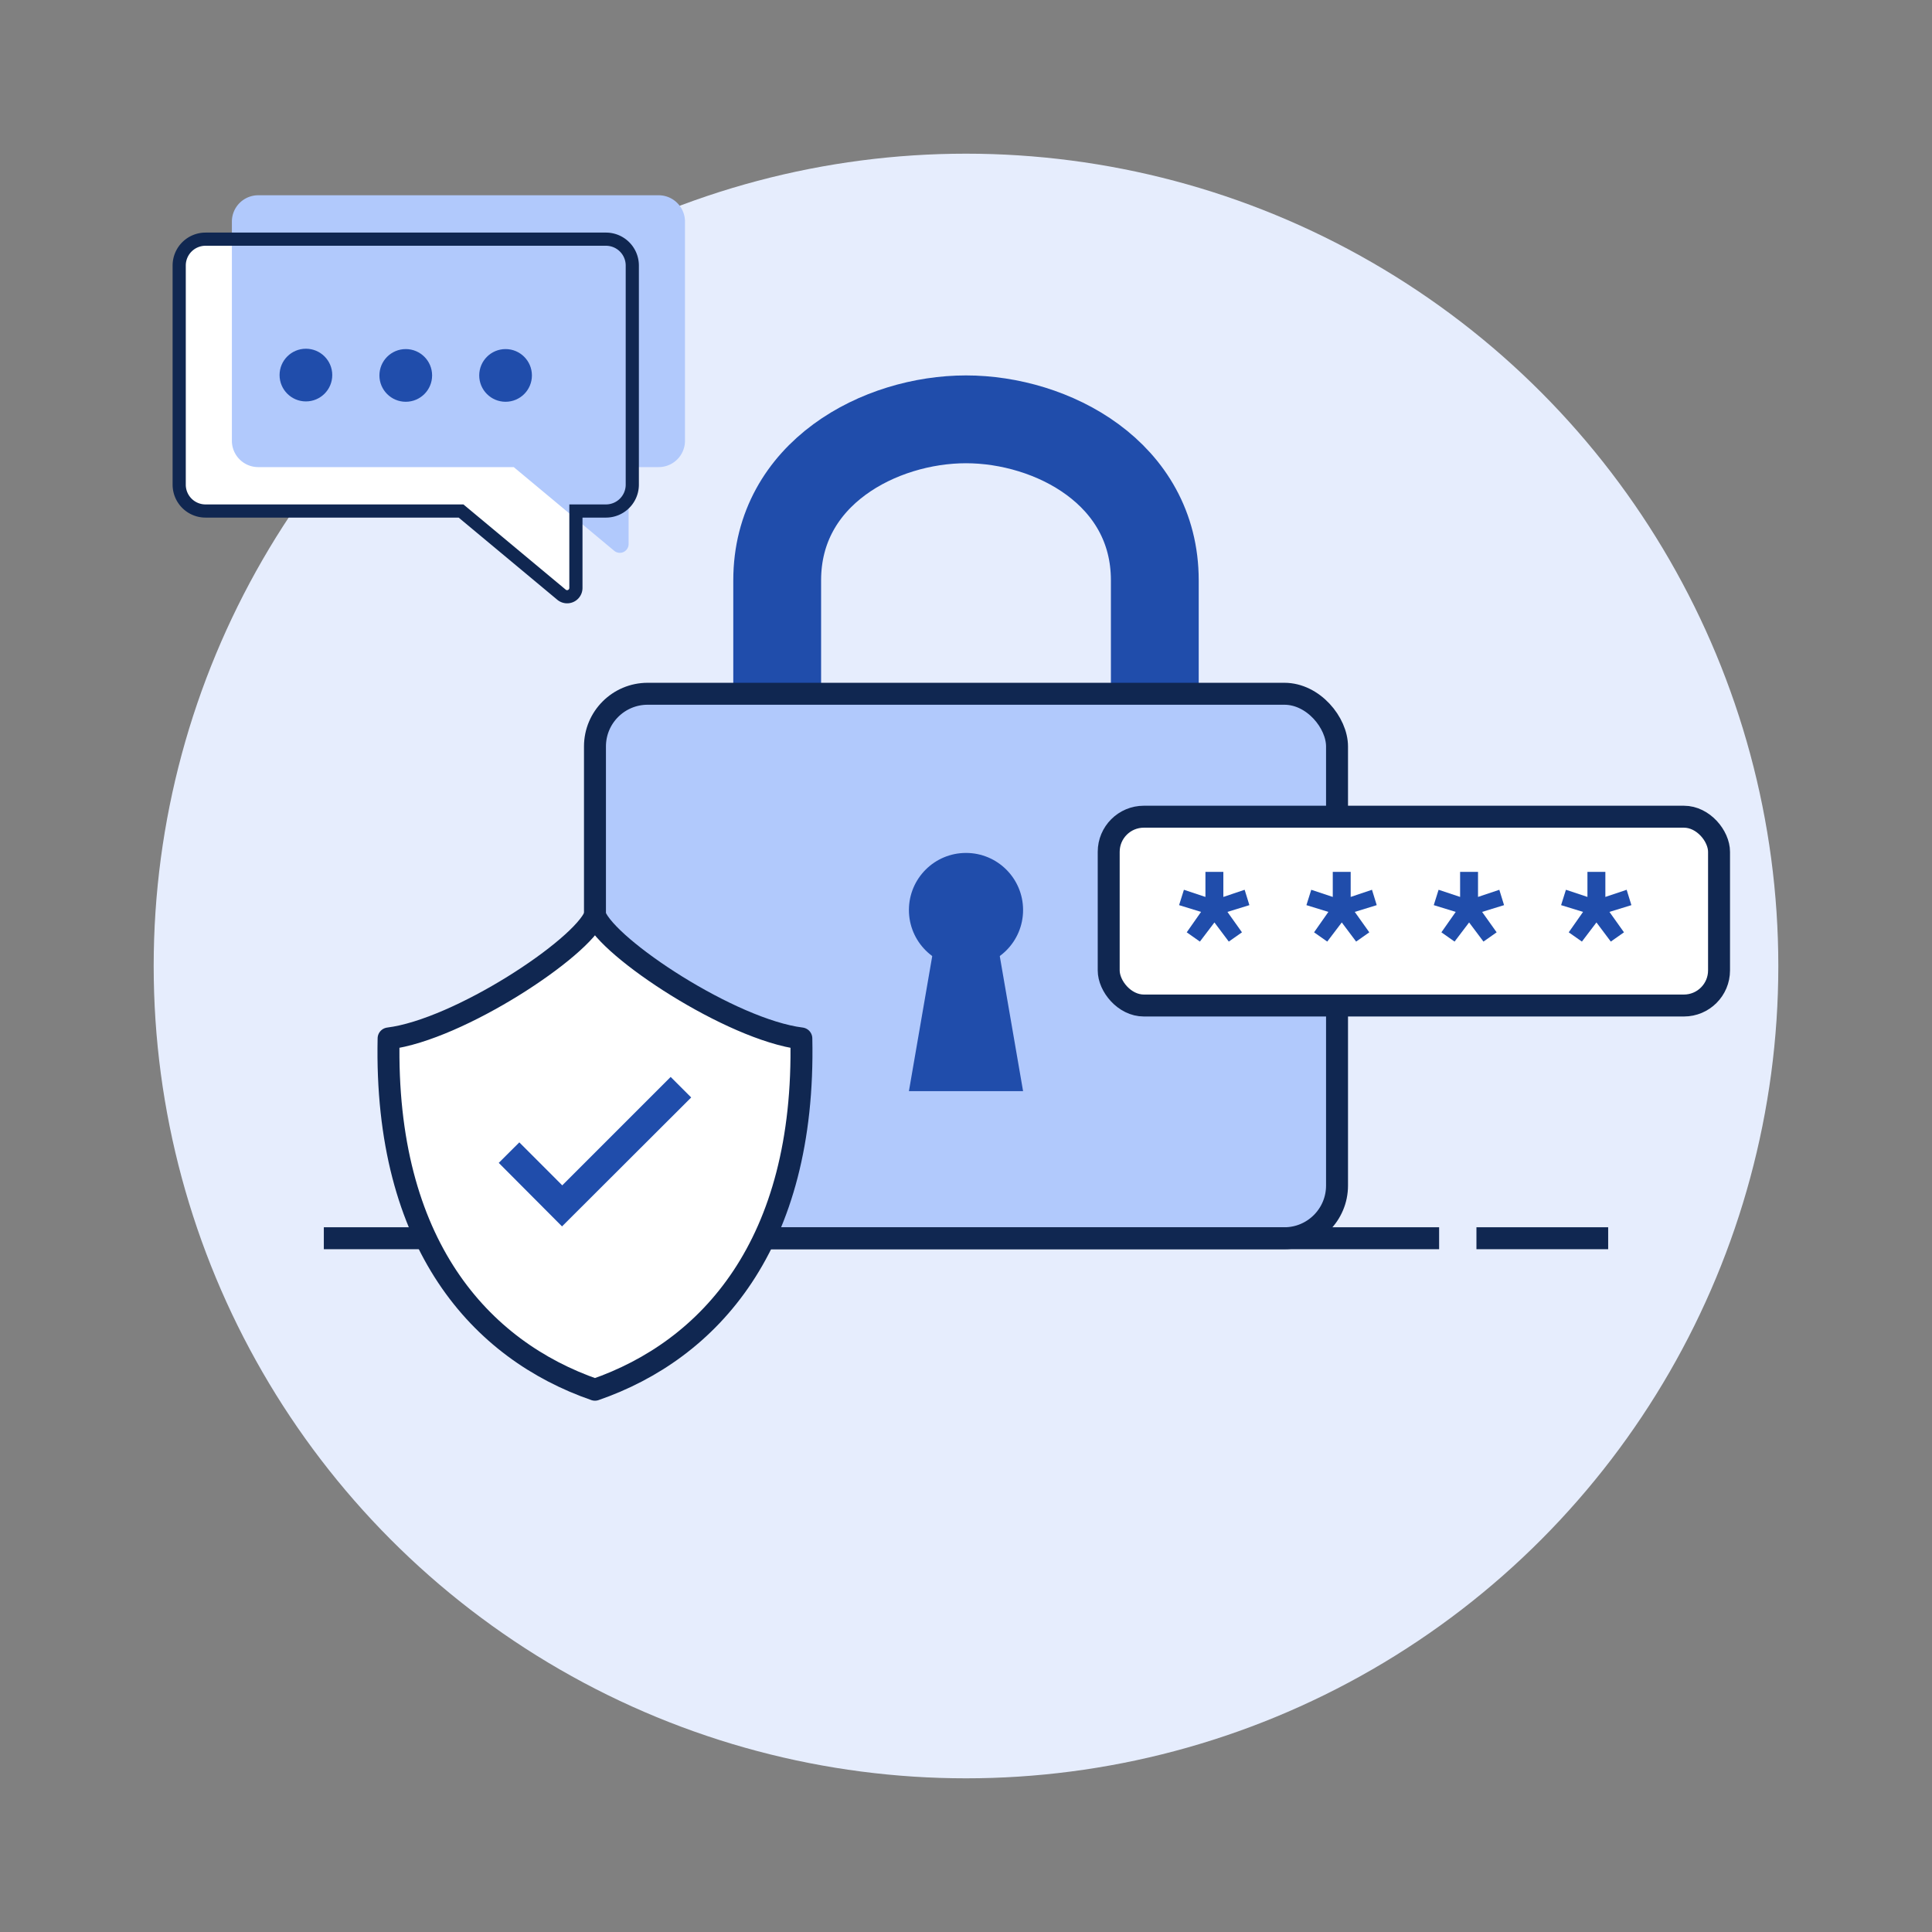
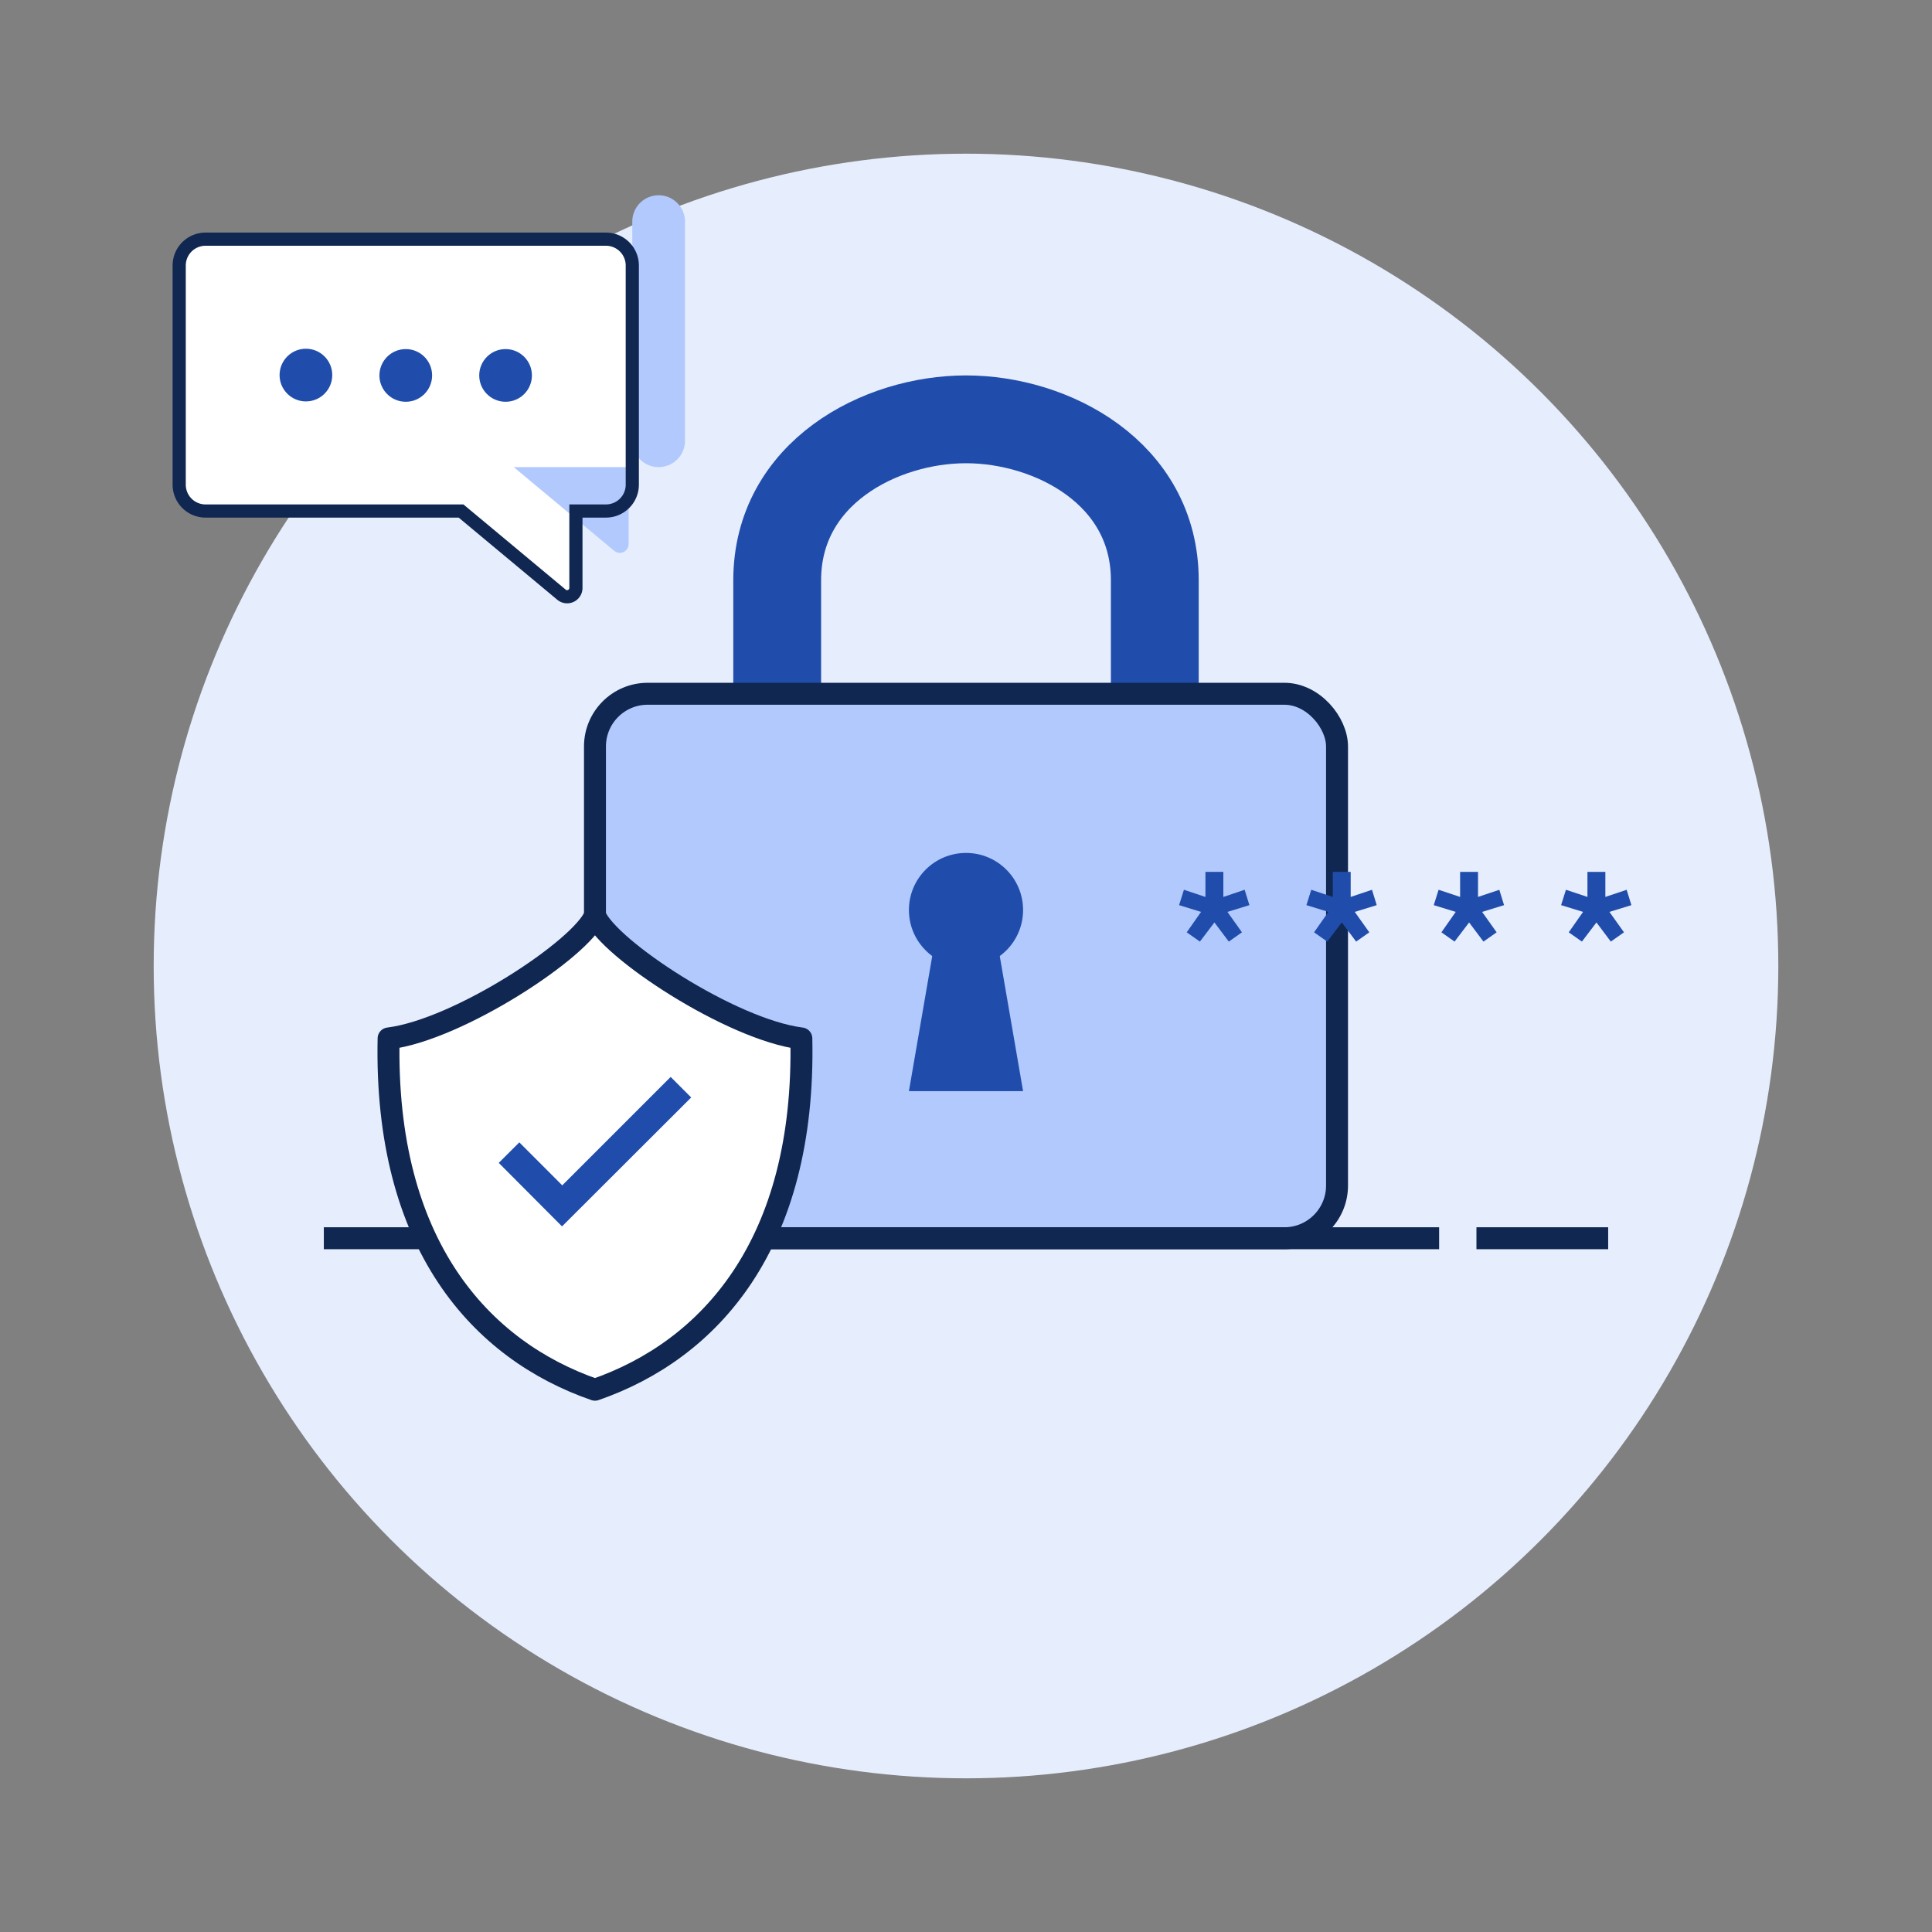
<svg xmlns="http://www.w3.org/2000/svg" viewBox="0 0 440 440">
  <rect x="0" y="0" width="440" height="440" fill="#808080" stroke="none" />
  <defs>
    <style>.cls-1{fill:#e6edfd;}.cls-10,.cls-2,.cls-9{fill:#fff;}.cls-3,.cls-7{fill:#b1c9fc;}.cls-4,.cls-6,.cls-8{fill:none;}.cls-10,.cls-4,.cls-7,.cls-8,.cls-9{stroke:#102751;}.cls-11,.cls-4,.cls-6,.cls-7,.cls-8,.cls-9{stroke-miterlimit:10;}.cls-4{stroke-width:3px;}.cls-11,.cls-5{fill:#204dab;}.cls-11,.cls-6{stroke:#204dab;}.cls-6{stroke-width:20px;}.cls-10,.cls-7,.cls-8,.cls-9{stroke-width:5px;}.cls-10{stroke-linejoin:round;}.cls-11{stroke-width:2px;}</style>
  </defs>
  <g id="Bg">
    <circle class="cls-1" cx="220" cy="220" r="185" />
  </g>
  <g id="Layer_3" data-name="Layer 3">
    <path class="cls-2" d="M138,54.47H46.81a6,6,0,0,0-6,6v49.91a6,6,0,0,0,6,6H105l22.88,19.06a2,2,0,0,0,3.28-1.53V116.38H138a6,6,0,0,0,6-6V60.47A6,6,0,0,0,138,54.47Z" />
-     <path class="cls-3" d="M150,44.47H58.81a6,6,0,0,0-6,6v49.91a6,6,0,0,0,6,6H117l22.88,19.06a2,2,0,0,0,3.28-1.53V106.38H150a6,6,0,0,0,6-6V50.47A6,6,0,0,0,150,44.47Z" />
+     <path class="cls-3" d="M150,44.47a6,6,0,0,0-6,6v49.91a6,6,0,0,0,6,6H117l22.88,19.06a2,2,0,0,0,3.28-1.53V106.38H150a6,6,0,0,0,6-6V50.47A6,6,0,0,0,150,44.47Z" />
    <path class="cls-4" d="M138,54.47H46.81a6,6,0,0,0-6,6v49.91a6,6,0,0,0,6,6H105l22.88,19.06a2,2,0,0,0,3.28-1.53V116.38H138a6,6,0,0,0,6-6V60.47A6,6,0,0,0,138,54.47Z" />
    <circle class="cls-5" cx="69.67" cy="85.42" r="6" />
    <circle class="cls-5" cx="92.41" cy="85.5" r="6" />
    <circle class="cls-5" cx="115.14" cy="85.5" r="6" />
    <path class="cls-6" d="M263,161.5V132.17c0-24.45-23.44-36.67-43-36.67s-43,12.22-43,36.67V161.5" />
    <rect class="cls-7" x="135.5" y="158" width="169" height="124" rx="12" />
    <line class="cls-8" x1="73.75" y1="282" x2="327.75" y2="282" />
    <line class="cls-8" x1="336.25" y1="282" x2="366.25" y2="282" />
    <circle class="cls-5" cx="220" cy="207.25" r="13" />
    <polygon class="cls-5" points="227 213.75 213 213.75 207 248.5 233 248.5 227 213.75" />
-     <rect class="cls-9" x="252.5" y="186" width="139" height="43" rx="8" />
    <path class="cls-5" d="M284.54,206.14l-5,1.54,3.31,4.65-3,2.11-3.27-4.36-3.31,4.36-3-2.11,3.26-4.65-5-1.54,1.1-3.5,4.9,1.63v-5.71h4.08v5.71l4.85-1.63Z" />
    <path class="cls-5" d="M313.54,206.14l-5,1.54,3.31,4.65-3,2.11-3.27-4.36-3.31,4.36-3-2.11,3.26-4.65-5-1.54,1.1-3.5,4.9,1.63v-5.71h4.08v5.71l4.85-1.63Z" />
    <path class="cls-5" d="M342.54,206.14l-5,1.54,3.31,4.65-3,2.11-3.27-4.36-3.31,4.36-3-2.11,3.26-4.65-5-1.54,1.1-3.5,4.9,1.63v-5.71h4.08v5.71l4.85-1.63Z" />
    <path class="cls-5" d="M371.54,206.14l-5,1.54,3.31,4.65-3,2.11-3.27-4.36-3.31,4.36-3-2.11,3.26-4.65-5-1.54,1.1-3.5,4.9,1.63v-5.71h4.08v5.71l4.85-1.63Z" />
    <path class="cls-10" d="M182.5,236.5c-16-2-44-20.5-47-28-3,7.5-31,26-47,28-1,47,21,71,47,80C161.5,307.5,183.5,283.5,182.5,236.5Z" />
    <path class="cls-11" d="M128.05,271.37l-9.78-9.79L115,264.84l13,13.05L156,249.94l-3.26-3.26Z" />
  </g>
</svg>